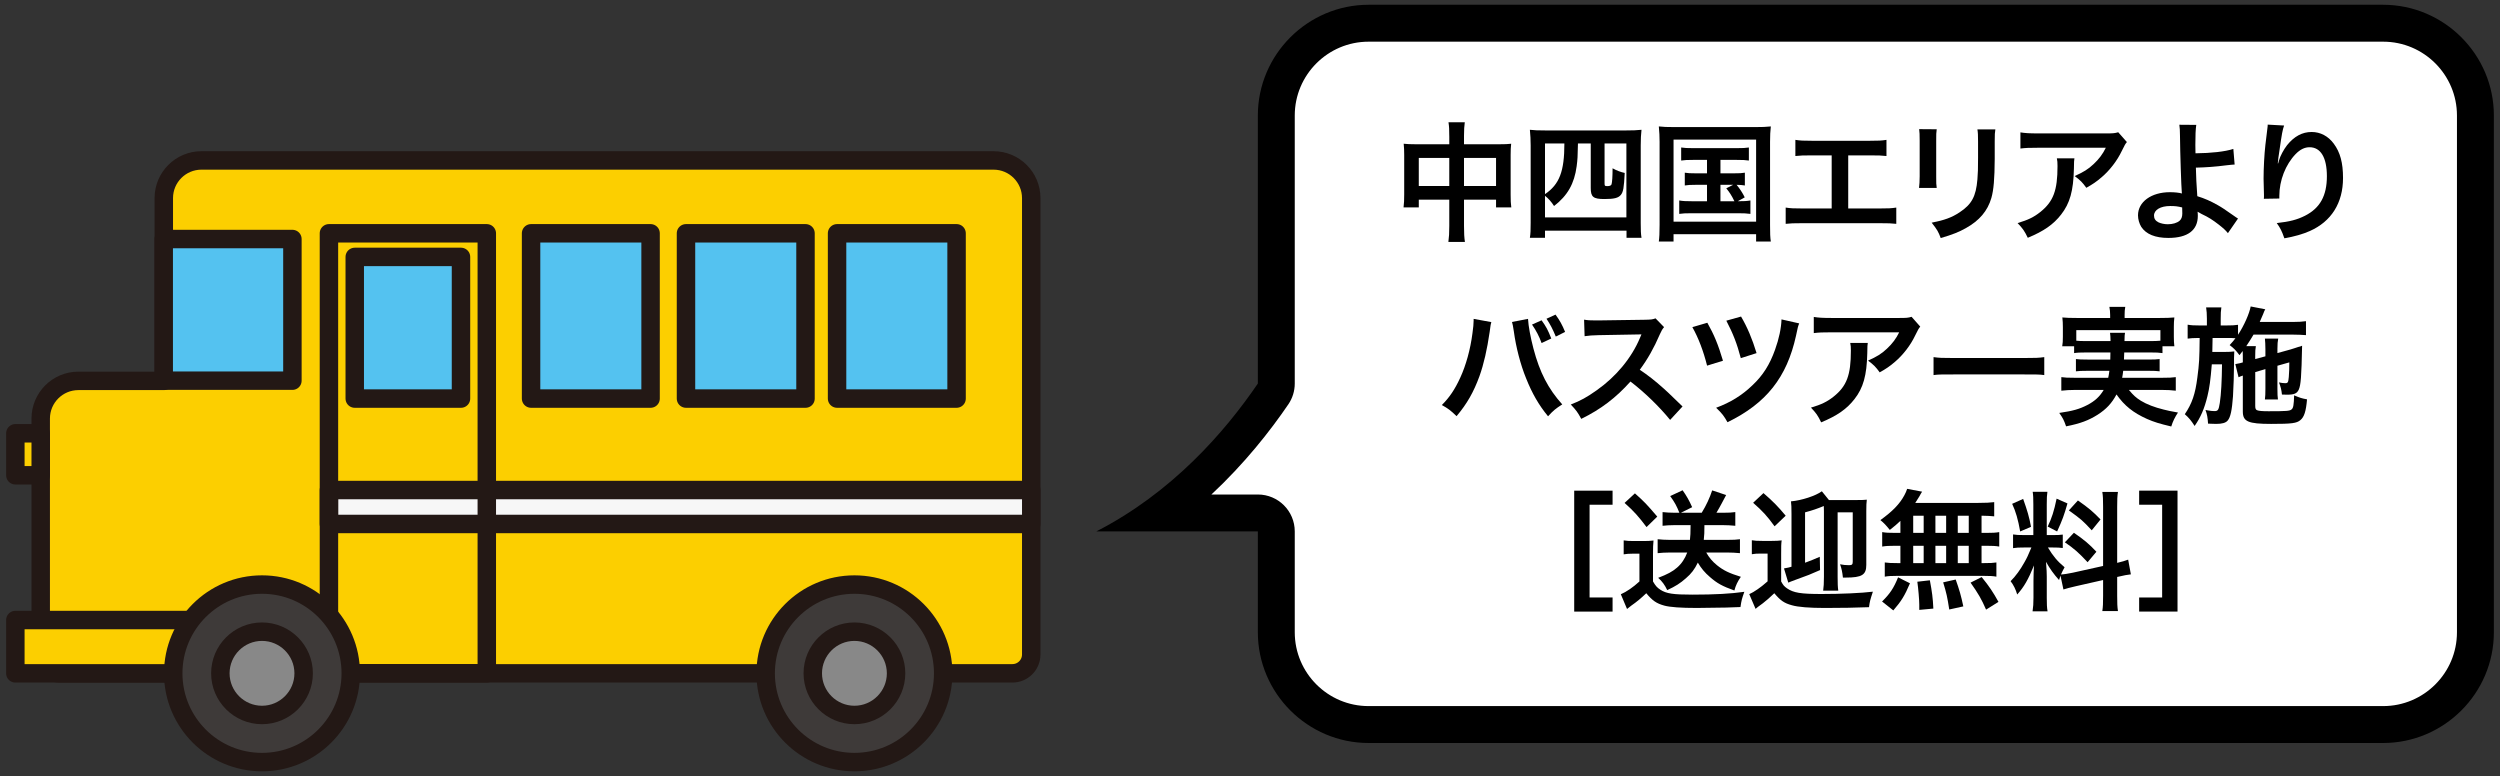
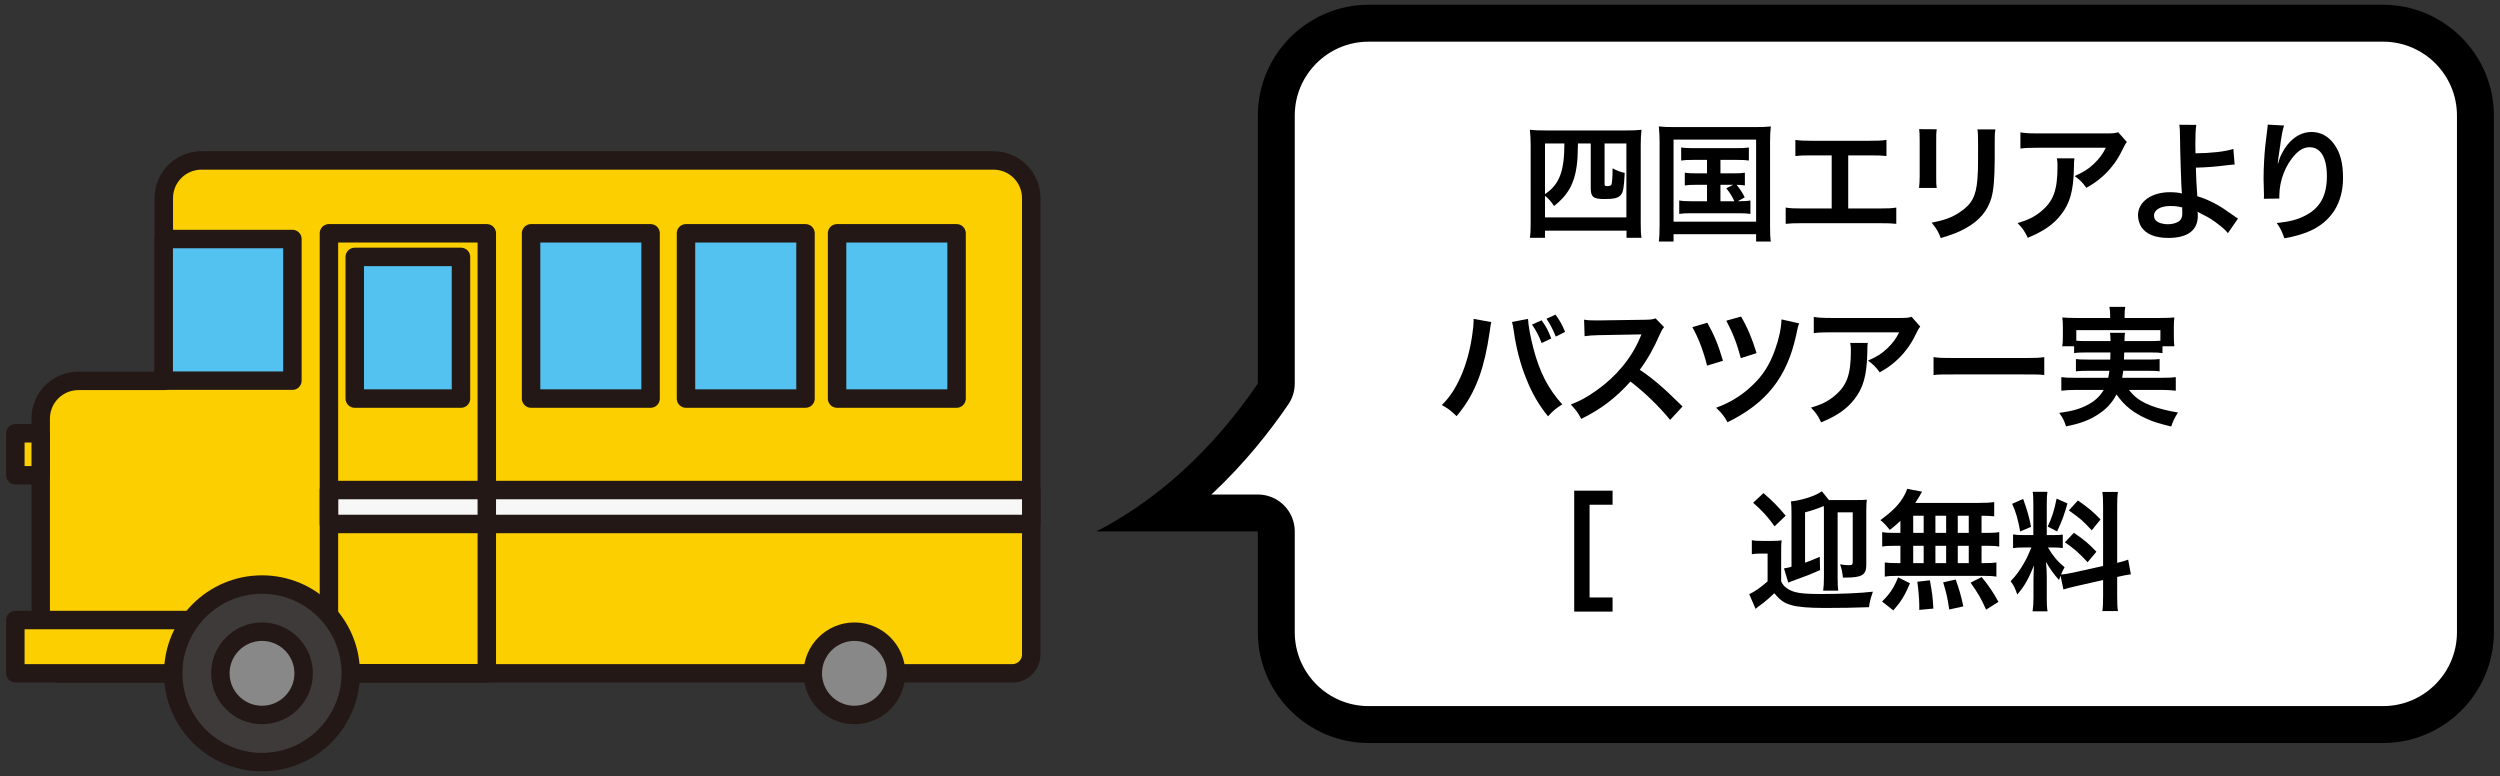
<svg xmlns="http://www.w3.org/2000/svg" version="1.1" x="0px" y="0px" width="393px" height="122px" viewBox="-0.963 -0.749 393 122" enable-background="new -0.963 -0.749 393 122" xml:space="preserve">
  <rect x="-0.963" y="-0.749" width="393" height="122" fill="#333333" stroke="none" />
  <defs>
</defs>
  <g>
    <g>
      <path fill="#FFFFFF" d="M214.176,113.149c-7.999,0-14.506-6.507-14.506-14.506V82.789c0-1.603-1.299-2.901-2.901-2.901h-15.288    c8.03-5.97,13.879-13.125,17.686-18.711c0.328-0.481,0.504-1.051,0.504-1.634V17.408c0-7.999,6.507-14.506,14.506-14.506h159.49    c7.999,0,14.506,6.507,14.506,14.506v81.236c0,7.999-6.507,14.506-14.506,14.506H214.176z" />
    </g>
    <g>
      <path d="M373.667,5.803c6.399,0,11.604,5.206,11.604,11.605v81.236c0,6.399-5.206,11.604-11.604,11.604h-159.49    c-6.399,0-11.604-5.206-11.604-11.604V82.789c0-3.205-2.598-5.803-5.803-5.803h-7.299c5.204-4.856,9.215-9.951,12.094-14.176    c0.657-0.963,1.008-2.102,1.008-3.268V17.408c0-6.399,5.206-11.605,11.604-11.605H373.667 M373.667,0h-159.49    c-9.574,0-17.407,7.833-17.407,17.408v42.135c-5.25,7.704-13.551,17.177-25.395,23.246h25.395v15.854    c0,9.574,7.833,17.407,17.407,17.407h159.49c9.574,0,17.407-7.833,17.407-17.407V17.408C391.074,7.833,383.241,0,373.667,0    L373.667,0z" />
    </g>
  </g>
-   <path d="M226.863,20.69c0-1.057-0.021-1.544-0.122-2.214h2.56c-0.081,0.629-0.122,1.157-0.122,2.132v1.32h5.564  c0.894,0,1.32-0.021,1.849-0.081c-0.061,0.568-0.081,0.995-0.081,1.787v6.194c0,0.914,0.021,1.442,0.102,2.031h-2.396v-1.219h-5.037  v4.123c0,1.219,0.041,1.808,0.143,2.519h-2.6c0.102-0.752,0.142-1.382,0.142-2.519v-4.123h-4.793v1.219h-2.396  c0.081-0.67,0.102-1.178,0.102-2.031v-6.215c0-0.751-0.021-1.116-0.081-1.767c0.589,0.061,1.016,0.081,1.828,0.081h5.341V20.69z   M222.07,24.082v4.407h4.793v-4.407H222.07z M234.215,28.489v-4.407h-5.037v4.407H234.215z" />
  <path d="M239.657,22.111c0-0.771-0.041-1.726-0.122-2.457c0.69,0.081,1.3,0.102,2.396,0.102h12.755c0.995,0,1.645-0.021,2.396-0.102  c-0.081,0.731-0.122,1.422-0.122,2.438v12.206c0,1.178,0.021,1.705,0.122,2.335h-2.356v-1.117h-12.815v1.117h-2.376  c0.102-0.649,0.122-1.198,0.122-2.376V22.111z M241.911,33.424h12.795V21.807h-3.432v6.235c0,0.427,0.04,0.467,0.467,0.467  c0.346,0,0.568-0.102,0.63-0.284c0.102-0.324,0.162-1.3,0.162-2.519c0.67,0.366,1.26,0.59,1.909,0.731  c-0.122,2.336-0.224,2.985-0.609,3.453c-0.406,0.487-1.056,0.649-2.579,0.649c-1.767,0-2.152-0.325-2.152-1.746v-6.987h-2.011  c-0.041,2.072-0.062,2.498-0.203,3.575c-0.366,2.741-1.422,4.61-3.555,6.255c-0.427-0.67-0.894-1.198-1.422-1.604V33.424z   M241.911,29.769c2.275-1.544,3.047-3.574,3.047-7.962h-3.047V29.769z" />
  <path d="M259.925,21.584c0-0.874-0.04-1.625-0.121-2.458c0.67,0.081,1.3,0.102,2.396,0.102h12.814c0.996,0,1.646-0.021,2.396-0.102  c-0.081,0.752-0.121,1.422-0.121,2.438v13.038c0,1.341,0.02,1.991,0.121,2.62h-2.314v-1.157h-12.979v1.157h-2.314  c0.081-0.609,0.121-1.279,0.121-2.64V21.584z M262.119,34.095h12.979V21.198h-12.979V34.095z M265.166,24.387  c-0.894,0-1.279,0.02-1.849,0.102v-2.052c0.549,0.081,0.935,0.102,1.849,0.102h6.905c0.914,0,1.381-0.021,1.889-0.102v2.052  c-0.568-0.082-0.975-0.102-1.889-0.102h-2.579v2.112h2.092c0.894,0,1.279-0.021,1.746-0.102v2.01  c-0.426-0.061-0.771-0.102-1.3-0.102c0.487,0.59,0.935,1.26,1.28,1.971l-1.098,0.609c0.996,0,1.382-0.021,1.991-0.122v2.112  c-0.569-0.081-1.117-0.102-1.909-0.102h-7.353c-0.934,0-1.381,0.021-1.929,0.102v-2.112c0.589,0.102,1.015,0.122,1.929,0.122h2.438  v-2.58h-1.747c-0.853,0-1.238,0.021-1.746,0.102v-2.01c0.487,0.081,0.853,0.102,1.746,0.102h1.747v-2.112H265.166z M269.492,30.886  h2.193c-0.406-0.854-0.772-1.422-1.279-2.031l1.076-0.549h-1.99V30.886z" />
  <path d="M289.577,32.022h4.915c1.422,0,1.848-0.021,2.641-0.142v2.559c-0.731-0.081-1.26-0.102-2.6-0.102h-12.187  c-1.34,0-1.868,0.021-2.6,0.102v-2.559c0.792,0.121,1.219,0.142,2.641,0.142h4.59v-8.347h-3.107c-1.34,0-1.868,0.021-2.6,0.102  v-2.539c0.771,0.122,1.26,0.143,2.641,0.143h9.037c1.382,0,1.869-0.021,2.641-0.143v2.539c-0.731-0.081-1.239-0.102-2.6-0.102  h-3.412V32.022z" />
  <path d="M303.489,19.573c-0.081,0.568-0.081,0.751-0.081,1.828v5.604c0,1.016,0,1.28,0.081,1.788h-2.782  c0.061-0.468,0.102-1.097,0.102-1.828v-5.585c0-1.036-0.021-1.3-0.081-1.828L303.489,19.573z M312.709,19.594  c-0.081,0.508-0.102,0.73-0.102,1.889v2.741c-0.021,3.169-0.163,4.875-0.528,6.154c-0.589,2.03-1.889,3.554-4.001,4.731  c-1.076,0.609-2.092,1.016-3.96,1.564c-0.366-0.995-0.569-1.341-1.422-2.417c1.99-0.386,3.168-0.813,4.387-1.625  c1.909-1.259,2.579-2.498,2.803-5.179c0.081-0.873,0.102-1.767,0.102-3.392v-2.539c0-1.035-0.021-1.462-0.102-1.929H312.709z" />
  <path d="M325.137,24.143c-0.061,0.386-0.061,0.406-0.081,1.646c-0.081,3.473-0.63,5.422-2.011,7.189  c-1.219,1.563-2.701,2.6-5.239,3.655c-0.528-1.097-0.792-1.462-1.604-2.315c1.645-0.487,2.559-0.934,3.554-1.726  c2.071-1.646,2.722-3.392,2.722-7.23c0-0.609-0.021-0.792-0.102-1.219H325.137z M333.383,21.584  c-0.284,0.345-0.284,0.365-0.813,1.421c-0.711,1.503-1.889,3.026-3.128,4.083c-0.813,0.711-1.482,1.157-2.437,1.686  c-0.609-0.854-0.914-1.158-1.828-1.849c1.36-0.609,2.133-1.076,2.965-1.868c0.833-0.771,1.463-1.604,1.93-2.579h-10.662  c-1.422,0-1.93,0.021-2.763,0.122v-2.539c0.772,0.122,1.401,0.162,2.803,0.162h10.602c1.219,0,1.401-0.02,1.97-0.183L333.383,21.584  z" />
  <path d="M344.29,18.883c-0.102,0.67-0.143,1.665-0.143,3.147c0,0.284,0,0.346,0.021,1.32c2.438-0.021,4.671-0.264,5.95-0.69  l0.203,2.457c-0.406,0.021-0.406,0.021-1.319,0.122c-1.706,0.224-3.169,0.325-4.773,0.365c0.041,1.585,0.081,2.498,0.224,4.489  c1.138,0.345,2.092,0.771,3.168,1.381c0.731,0.406,1.077,0.649,2.62,1.727c0.264,0.183,0.365,0.264,0.609,0.405l-1.584,2.295  c-0.365-0.446-0.69-0.751-1.442-1.34c-0.975-0.752-1.604-1.158-2.681-1.665c-0.264-0.143-0.427-0.224-0.649-0.366  c0.02,0.163,0.04,0.346,0.04,0.65c0,2.274-1.604,3.473-4.63,3.473c-2.072,0-3.514-0.589-4.266-1.747  c-0.305-0.507-0.508-1.178-0.508-1.807c0-2.112,2.092-3.636,5.017-3.636c0.752,0,1.482,0.081,1.889,0.203  c-0.021-0.062-0.021-0.062-0.021-0.203c-0.081-0.731-0.264-6.275-0.284-8.814c-0.021-1.016-0.021-1.219-0.102-1.787L344.29,18.883z   M340.187,31.637c-1.523,0-2.539,0.609-2.539,1.503c0,0.487,0.224,0.813,0.69,1.057c0.386,0.183,0.935,0.305,1.482,0.305  c0.772,0,1.442-0.203,1.849-0.549c0.284-0.244,0.427-0.63,0.427-1.138c0-0.365-0.021-0.934-0.021-0.954  C341.324,31.678,340.958,31.637,340.187,31.637z" />
  <path d="M358.099,18.984c-0.244,0.69-0.346,1.219-0.731,3.919c-0.142,0.854-0.224,1.544-0.264,2.031h0.061  c0.041-0.122,0.041-0.122,0.122-0.446c0.203-0.711,0.731-1.706,1.279-2.417c1.117-1.381,2.376-2.071,3.859-2.071  c1.381,0,2.6,0.649,3.473,1.827c1.016,1.361,1.462,3.006,1.462,5.402c0,3.92-1.827,6.845-5.239,8.348  c-1.036,0.467-2.458,0.873-3.981,1.137c-0.405-1.157-0.629-1.604-1.198-2.396c2.031-0.223,3.209-0.527,4.448-1.157  c2.355-1.198,3.433-3.128,3.433-6.215c0-2.925-0.976-4.549-2.722-4.549c-0.771,0-1.482,0.345-2.193,1.076  c-1.584,1.645-2.56,4.143-2.56,6.56c0,0.102,0,0.244,0,0.427l-2.437,0.041c0.021-0.122,0.021-0.224,0.021-0.265  c0-0.081,0-0.203,0-0.386c-0.021-0.589-0.062-2.092-0.062-2.498c0-1.646,0.122-3.899,0.284-5.301l0.305-2.519  c0.041-0.345,0.062-0.427,0.062-0.69L358.099,18.984z" />
  <path d="M233.473,49.886c-0.081,0.243-0.122,0.467-0.264,1.563c-0.406,2.763-0.914,5.017-1.604,6.946  c-0.914,2.498-1.95,4.325-3.595,6.275c-0.976-0.935-1.3-1.178-2.315-1.747c1.219-1.218,2.051-2.457,2.904-4.325  c0.873-1.889,1.584-4.407,1.909-6.967c0.121-0.832,0.183-1.522,0.183-1.97c0-0.061,0-0.162,0-0.284L233.473,49.886z M239.241,49.378  c0.062,1.138,0.386,2.884,0.854,4.671c0.975,3.717,2.315,6.316,4.528,8.773c-1.076,0.691-1.421,0.976-2.233,1.869  c-1.442-1.747-2.498-3.575-3.453-5.972c-0.873-2.132-1.584-4.854-1.929-7.393c-0.122-0.771-0.184-1.157-0.285-1.462L239.241,49.378z   M241.374,49.602c0.711,0.995,0.995,1.503,1.523,2.863l-1.523,0.711c-0.365-1.036-0.873-1.99-1.503-2.904L241.374,49.602z   M243.608,52.16c-0.488-1.178-0.854-1.889-1.463-2.803l1.422-0.649c0.67,0.934,1.016,1.543,1.503,2.721L243.608,52.16z" />
  <path d="M261.582,65.26c-1.686-2.071-4.021-4.346-6.235-6.032c-2.295,2.56-4.63,4.347-7.737,5.87  c-0.569-1.057-0.813-1.382-1.646-2.255c1.564-0.609,2.539-1.157,4.063-2.233c3.066-2.153,5.504-5.098,6.823-8.267l0.224-0.527  c-0.325,0.02-0.325,0.02-6.723,0.121c-0.975,0.021-1.522,0.062-2.214,0.163l-0.081-2.6c0.569,0.102,0.955,0.121,1.787,0.121  c0.082,0,0.244,0,0.488,0l7.148-0.102c1.138-0.02,1.3-0.04,1.808-0.223l1.341,1.381c-0.265,0.305-0.427,0.589-0.65,1.097  c-0.935,2.173-1.93,3.94-3.168,5.605c1.279,0.853,2.376,1.706,3.757,2.944c0.508,0.447,0.508,0.447,2.965,2.823L261.582,65.26z" />
  <path d="M267.43,49.987c1.057,1.868,1.706,3.432,2.458,5.971l-2.498,0.771c-0.569-2.274-1.361-4.366-2.315-6.052L267.43,49.987z   M281.871,50.089c-0.183,0.446-0.224,0.589-0.508,1.97c-1.442,6.52-4.671,10.602-10.765,13.566c-0.548-0.975-0.812-1.34-1.787-2.274  c2.255-0.833,4.063-1.949,5.707-3.534c1.646-1.543,2.722-3.249,3.555-5.585c0.629-1.746,0.975-3.412,1.016-4.772L281.871,50.089z   M272.731,49.013c0.975,1.665,1.747,3.473,2.438,5.747l-2.478,0.792c-0.59-2.254-1.198-3.818-2.275-5.89L272.731,49.013z" />
  <path d="M292.654,53.155c-0.061,0.386-0.061,0.406-0.081,1.646c-0.081,3.473-0.63,5.422-2.011,7.189  c-1.219,1.563-2.701,2.6-5.239,3.655c-0.528-1.097-0.792-1.462-1.604-2.315c1.645-0.487,2.559-0.934,3.554-1.726  c2.071-1.646,2.722-3.392,2.722-7.23c0-0.609-0.021-0.792-0.102-1.219H292.654z M300.9,50.597c-0.284,0.345-0.284,0.365-0.813,1.421  c-0.711,1.503-1.889,3.026-3.128,4.083c-0.813,0.711-1.482,1.157-2.437,1.686c-0.609-0.854-0.914-1.158-1.828-1.849  c1.36-0.609,2.133-1.076,2.965-1.868c0.833-0.771,1.463-1.604,1.93-2.579h-10.662c-1.422,0-1.93,0.021-2.763,0.122v-2.539  c0.772,0.122,1.401,0.162,2.803,0.162h10.602c1.219,0,1.401-0.02,1.97-0.183L300.9,50.597z" />
  <path d="M302.991,55.39c0.894,0.122,1.279,0.142,3.29,0.142h10.824c2.011,0,2.396-0.02,3.291-0.142v2.823  c-0.813-0.102-1.036-0.102-3.311-0.102H306.3c-2.274,0-2.498,0-3.31,0.102V55.39z" />
  <path d="M326.997,54.658c-0.935,0-1.442,0.021-1.909,0.102v-1.076h-1.869c0.082-0.468,0.102-0.833,0.102-1.503v-1.503  c0-0.549-0.02-0.995-0.081-1.523c0.65,0.062,1.219,0.081,2.234,0.081h5.28v-0.467c0-0.508-0.041-0.833-0.122-1.279h2.498  c-0.081,0.406-0.102,0.771-0.102,1.279v0.467h5.565c1.035,0,1.563-0.02,2.254-0.081c-0.061,0.508-0.081,0.935-0.081,1.482v1.544  c0,0.589,0.021,1.035,0.081,1.503h-1.868v1.076c-0.508-0.081-0.975-0.102-1.93-0.102h-4.082c-0.021,0.65-0.021,0.65-0.041,1.117  h3.798c0.995,0,1.32-0.021,1.808-0.081v1.929c-0.527-0.061-0.853-0.081-1.808-0.081h-3.919c-0.062,0.508-0.082,0.671-0.163,1.097  h6.337c1.016,0,1.523-0.021,2.092-0.102v2.133c-0.731-0.081-1.3-0.122-2.193-0.122h-5.179c0.73,0.873,1.116,1.219,1.889,1.706  c0.894,0.549,2.152,1.036,3.574,1.381c0.508,0.143,1.138,0.265,2.254,0.468c-0.467,0.711-0.792,1.34-1.056,2.193  c-1.889-0.447-2.722-0.711-3.798-1.179c-2.173-0.975-3.555-2.071-4.813-3.858c-0.731,1.381-1.604,2.315-2.965,3.188  c-1.422,0.894-2.701,1.381-4.956,1.828c-0.365-1.036-0.487-1.26-1.076-2.112c2.133-0.305,3.188-0.609,4.407-1.239  c1.178-0.609,1.97-1.34,2.579-2.376h-4.488c-0.792,0-1.441,0.041-2.173,0.122v-2.133c0.548,0.081,1.035,0.102,2.051,0.102h5.321  c0.081-0.386,0.122-0.609,0.183-1.097H327.2c-0.976,0-1.3,0.021-1.828,0.081v-1.929c0.487,0.061,0.833,0.081,1.828,0.081h3.574  c0.021-0.568,0.021-0.568,0.021-1.117H326.997z M330.814,52.871c-0.02-0.65-0.02-0.914-0.081-1.3h2.356  c-0.062,0.244-0.062,0.487-0.082,1.3h4.042c0.771,0,1.097-0.021,1.604-0.061v-1.666h-13.222v1.666  c0.366,0.04,0.813,0.061,1.564,0.061H330.814z" />
-   <path d="M353.56,57.745v5.321c0,0.406,0.081,0.589,0.284,0.67c0.284,0.122,0.873,0.163,1.808,0.163c2.844,0,3.331-0.041,3.615-0.285  c0.284-0.202,0.365-0.73,0.406-2.213c0.914,0.386,1.157,0.467,2.031,0.629c-0.163,1.889-0.447,2.783-1.057,3.271  c-0.589,0.487-1.32,0.589-4.59,0.589c-3.615,0-4.447-0.366-4.447-1.95v-5.646c-0.265,0.081-0.468,0.162-0.671,0.264l-0.508-2.071  l0.224-0.041c0.467-0.081,0.528-0.102,0.955-0.224v-0.995c0-0.305,0-0.487-0.021-0.792c-0.183,0.244-0.265,0.346-0.508,0.65  c-0.549-0.752-0.894-1.097-1.544-1.584c0.468-0.508,0.609-0.671,0.914-1.077c-0.467-0.04-0.711-0.04-1.422-0.04h-2.173  c-0.021,1.889-0.021,1.889-0.041,2.193h1.909c0.69,0,1.097-0.021,1.544-0.081c-0.021,0.162-0.041,0.914-0.041,1.035  c0,0.224,0,0.427,0,0.65c0,0.081,0,0.162,0,0.264c0,1.279-0.081,3.92-0.162,5.098c-0.162,2.214-0.386,3.29-0.833,3.818  c-0.305,0.365-0.873,0.528-1.808,0.528c-0.142,0-0.142,0-0.73-0.021c-0.224-0.021-0.224-0.021-0.549-0.021  c-0.061-0.954-0.142-1.422-0.406-2.152c0.122,0.04,0.224,0.04,0.284,0.061c0.508,0.081,0.813,0.122,1.117,0.122  c0.569,0,0.671-0.163,0.854-1.3c0.203-1.3,0.324-3.534,0.345-6.053h-1.604c-0.203,2.458-0.365,3.696-0.69,5.017  c-0.467,1.93-1.056,3.311-2.011,4.671c-0.527-0.832-0.934-1.319-1.543-1.848c1.137-1.686,1.645-3.168,1.97-5.748  c0.305-2.295,0.325-2.903,0.365-6.234h-0.223c-0.711,0-1.28,0.04-1.666,0.102v-2.193c0.589,0.102,0.976,0.122,1.869,0.122h1.157  v-1.057c0-0.731-0.041-1.259-0.122-1.787h2.396c-0.081,0.568-0.102,0.935-0.102,1.787v1.057h0.874c0.873,0,1.319-0.021,1.848-0.102  v1.563c0.935-1.401,1.787-3.331,1.99-4.448l2.295,0.447c-0.102,0.142-0.203,0.386-0.345,0.771c-0.062,0.143-0.203,0.468-0.528,1.219  h5.179c0.894,0,1.563-0.041,2.092-0.122v2.193c-0.487-0.04-1.34-0.081-2.071-0.081h-6.174c-0.386,0.65-0.671,1.117-1.138,1.808  h1.503c-0.081,0.528-0.102,0.752-0.102,1.584v0.447l1.604-0.427v-1.097c0-0.731-0.041-1.341-0.081-1.686h2.092  c-0.081,0.386-0.122,0.873-0.122,1.584v0.69l2.052-0.568c0.102-0.021,0.345-0.102,0.71-0.224c0.184-0.061,0.346-0.122,0.488-0.162  c0.365-0.082,0.386-0.102,0.629-0.203c-0.102,4.935-0.203,6.174-0.527,6.905c-0.285,0.608-0.711,0.792-1.849,0.792  c-0.143,0-0.143,0-0.792-0.021c-0.081-0.771-0.203-1.239-0.467-1.909c0.386,0.081,0.69,0.122,0.975,0.122  c0.427,0,0.487-0.122,0.568-0.976c0.062-0.71,0.081-1.421,0.081-2.295l-1.868,0.528v3.615c0,0.914,0.021,1.219,0.081,1.686h-2.051  c0.061-0.528,0.081-0.813,0.081-1.686v-3.087L353.56,57.745z" />
  <path d="M252.534,95.39h-6.032V76.38h6.032v2.214h-3.615v14.582h3.615V95.39z" />
-   <path d="M254.279,84.199c0.528,0.081,0.854,0.102,1.625,0.102h1.523c0.527,0,1.076-0.021,1.543-0.081  c-0.061,0.608-0.081,1.116-0.081,2.193v4.244c0.406,0.69,0.63,0.955,1.158,1.3c0.934,0.609,2.01,0.771,5.057,0.771  c3.473,0,6.052-0.142,8.145-0.446c-0.387,1.097-0.447,1.3-0.609,2.396c-0.792,0.021-0.792,0.021-2.255,0.081  c-0.609,0.021-3.595,0.062-4.631,0.062c-2.478,0-4.184-0.122-5.077-0.366c-1.259-0.345-1.889-0.792-2.843-1.949  c-0.854,0.813-1.482,1.34-2.356,1.949c-0.142,0.102-0.487,0.366-0.67,0.528l-0.975-2.315c0.894-0.386,1.929-1.097,2.924-2.011  v-4.366h-1.116c-0.528,0-0.854,0.021-1.361,0.102V84.199z M256.046,76.807c1.503,1.34,1.827,1.686,3.513,3.655l-1.686,1.646  c-1.238-1.646-1.949-2.458-3.452-3.798L256.046,76.807z M262.22,81.803c-0.69,0-1.239,0.04-1.828,0.102v-2.153  c0.568,0.062,1.178,0.102,1.849,0.102h0.792c-0.427-1.076-0.711-1.604-1.442-2.62l1.95-0.913c0.609,0.853,1.056,1.645,1.503,2.66  l-1.768,0.873h3.271c0.73-1.198,1.238-2.295,1.645-3.514l2.193,0.731c-0.243,0.427-0.243,0.427-0.711,1.341  c-0.284,0.527-0.508,0.934-0.813,1.441h1.179c0.73,0,1.218-0.021,1.787-0.102v2.153c-0.671-0.062-1.279-0.102-1.95-0.102h-2.904  c0,1.117-0.02,1.563-0.102,2.315h3.859c0.751,0,1.279-0.021,1.827-0.102v2.193c-0.67-0.062-1.3-0.102-2.01-0.102h-3.291  c0.447,0.792,0.976,1.421,1.706,2.011c1.016,0.812,1.889,1.238,3.737,1.808c-0.508,0.73-0.813,1.36-1.016,2.152  c-1.889-0.67-2.722-1.138-3.838-2.112c-0.833-0.711-1.382-1.381-1.909-2.274c-0.508,1.056-1.016,1.727-1.869,2.457  c-0.894,0.792-1.624,1.26-2.944,1.869c-0.366-0.792-0.813-1.401-1.422-1.93c1.442-0.549,2.274-0.995,2.965-1.604  c0.711-0.609,1.239-1.401,1.604-2.376h-2.762c-0.67,0-1.341,0.04-1.889,0.102v-2.193c0.568,0.061,1.198,0.102,1.889,0.102h3.188  c0.081-0.711,0.081-0.935,0.102-2.315H262.22z" />
  <path d="M274.425,84.179c0.508,0.081,0.833,0.102,1.625,0.102h1.522c0.711,0,1.016-0.021,1.544-0.081  c-0.081,0.589-0.081,0.954-0.081,2.193v4.265c0.325,0.589,0.487,0.792,0.914,1.076c1.035,0.711,2.152,0.894,5.463,0.894  c3.047,0,6.235-0.142,8.043-0.365c-0.427,1.3-0.488,1.523-0.609,2.438c-1.828,0.081-4.61,0.122-6.926,0.122  c-2.438,0-4.245-0.143-5.199-0.427c-1.198-0.325-1.787-0.731-2.762-1.889c-0.569,0.568-1.401,1.279-1.808,1.584  c-0.325,0.224-0.569,0.427-0.772,0.568c-0.203,0.183-0.203,0.183-0.365,0.305l-0.995-2.315c0.731-0.305,1.889-1.117,2.884-2.011  v-4.366h-1.117c-0.568,0-0.873,0.021-1.36,0.102V84.179z M276.253,76.766c1.482,1.279,2.335,2.153,3.493,3.555L278,81.985  c-1.178-1.625-1.889-2.396-3.371-3.696L276.253,76.766z M282.792,87.713c1.016-0.386,1.3-0.487,2.315-0.935l0.041,2.092  c-1.564,0.69-1.808,0.792-3.899,1.544c-0.671,0.243-0.792,0.305-1.097,0.426l-0.671-2.233c0.081-0.021,0.163-0.041,0.203-0.041  c0.468-0.081,0.468-0.081,0.976-0.224v-8.307c0-1.035-0.021-1.462-0.082-1.97c1.666-0.142,3.899-0.873,4.854-1.584l1.117,1.381  c0.324,0,0.467,0,0.894,0h3.229c1.016,0,1.523-0.021,1.828-0.061c-0.061,0.467-0.081,0.934-0.081,1.787v8.469  c0,1.564-0.69,1.99-3.229,1.99c-0.102,0-0.243,0-0.446,0c-0.102-0.914-0.203-1.381-0.447-2.092c0.467,0.102,0.914,0.143,1.401,0.143  c0.467,0,0.589-0.102,0.589-0.549v-7.758h-2.376v10.135c0,1.035,0.021,1.645,0.102,2.173h-2.376  c0.081-0.528,0.122-1.178,0.122-2.173V79.609c0-0.284-0.021-0.468-0.021-0.813c-0.976,0.406-1.787,0.69-2.945,0.995V87.713z" />
  <path d="M297.781,81.132c-0.568,0.549-0.873,0.793-1.665,1.422c-0.63-0.771-0.894-1.056-1.482-1.543  c1.909-1.382,3.026-2.519,3.777-3.92c0.183-0.346,0.346-0.69,0.427-0.995l2.355,0.446c-0.162,0.244-0.162,0.244-0.426,0.731  c-0.203,0.346-0.366,0.609-0.65,1.036h9.851c1.238,0,1.929-0.041,2.559-0.122v2.234c-0.67-0.062-0.955-0.082-1.99-0.102v2.701h0.792  c0.954,0,1.401-0.021,1.99-0.122v2.274c-0.589-0.102-1.056-0.122-1.99-0.122h-0.792v2.722h0.406c0.954,0,1.401-0.021,1.929-0.102  v2.234c-0.527-0.102-1.015-0.122-1.889-0.122h-13.851c-0.792,0-1.239,0.021-1.808,0.122v-2.234c0.549,0.081,1.076,0.102,1.99,0.102  h0.467v-2.722h-0.873c-0.914,0-1.381,0.021-1.99,0.122v-2.274c0.589,0.102,1.036,0.122,1.99,0.122h0.873V81.132z M294.897,93.806  c1.239-1.219,1.828-2.092,2.519-3.798l1.868,0.934c-0.832,1.971-1.36,2.803-2.619,4.266L294.897,93.806z M299.792,83.021h1.646  V80.32h-1.646V83.021z M299.792,87.773h1.646v-2.722h-1.646V87.773z M300.747,95.126c0-0.325,0-0.609,0-0.833  c0-0.771-0.163-2.6-0.305-3.595l1.97-0.224c0.346,1.849,0.467,2.742,0.549,4.448L300.747,95.126z M304.97,83.021V80.32h-1.686v2.701  H304.97z M304.97,87.773v-2.722h-1.686v2.722H304.97z M305.458,95.064c-0.305-1.97-0.427-2.538-0.955-4.265l1.97-0.447  c0.569,1.604,0.833,2.498,1.198,4.225L305.458,95.064z M308.525,83.021V80.32h-1.727v2.701H308.525z M308.525,87.773v-2.722h-1.727  v2.722H308.525z M311.247,95.085c-0.731-1.686-1.239-2.539-2.438-4.245l1.747-0.873c1.178,1.442,1.787,2.356,2.64,3.899  L311.247,95.085z" />
  <path d="M322.944,89.743c-0.102,0.265-0.122,0.366-0.224,0.69c-0.853-0.954-1.422-1.746-2.051-2.863  c0.102,1.381,0.121,1.665,0.121,2.315v3.351c0,0.976,0.021,1.503,0.122,2.112h-2.355c0.102-0.649,0.142-1.259,0.142-2.152v-2.62  c0-0.813,0.041-1.767,0.082-2.438c-0.914,2.234-1.564,3.372-2.641,4.57c-0.224-0.792-0.589-1.523-1.036-2.092  c0.854-0.874,1.503-1.768,2.193-3.006c0.427-0.752,0.508-0.955,1.077-2.295h-1.057c-0.894,0-1.34,0.02-1.828,0.102v-2.153  c0.468,0.081,0.894,0.102,1.828,0.102h1.361v-4.813c0-0.914-0.021-1.503-0.102-1.99h2.314c-0.081,0.528-0.102,0.995-0.102,1.97  v4.834h0.955c0.771,0,1.117-0.021,1.563-0.081v2.112c-0.487-0.062-0.894-0.081-1.604-0.081h-0.73  c0.751,1.279,1.503,2.193,2.619,3.107c-0.284,0.507-0.365,0.69-0.568,1.137c0.467-0.021,1.178-0.142,1.868-0.284l4.753-1.056v-9.282  c0-1.178-0.021-1.726-0.122-2.355h2.457c-0.102,0.67-0.121,1.219-0.121,2.336v8.813c0.832-0.203,1.198-0.305,1.726-0.507  l0.427,2.314c-0.548,0.062-1.117,0.163-1.949,0.366l-0.203,0.04v2.966c0,1.137,0.02,1.746,0.121,2.396h-2.457  c0.102-0.69,0.122-1.179,0.122-2.417v-2.458l-4.306,0.976c-0.894,0.203-1.482,0.365-1.93,0.508L322.944,89.743z M317.075,77.68  c0.649,1.808,0.954,2.844,1.238,4.387l-1.706,0.731c-0.325-1.869-0.69-3.128-1.259-4.347L317.075,77.68z M324.041,78.391  c-0.528,1.868-0.792,2.579-1.625,4.407l-1.482-0.771c0.649-1.361,0.995-2.417,1.401-4.388L324.041,78.391z M325.056,83.001  c1.604,1.097,2.478,1.848,3.533,2.985l-1.381,1.645c-1.422-1.522-2.112-2.132-3.574-3.127L325.056,83.001z M325.685,77.924  c1.747,1.218,2.396,1.787,3.555,2.985l-1.381,1.706c-1.503-1.604-1.604-1.687-3.595-3.128L325.685,77.924z" />
-   <path d="M338.926,93.176V78.594h-3.615V76.38h6.032v19.01h-6.032v-2.214H338.926z" />
  <path fill="#FCCF00" stroke="#231815" stroke-width="2.901" stroke-linecap="round" stroke-linejoin="round" stroke-miterlimit="10" d="  M30.709,24.47c-3.272,0-5.924,2.653-5.924,5.925v28.729H11.363c-3.273,0-5.926,2.652-5.926,5.925v37.087  c0,1.637,1.326,2.963,2.963,2.963h16.386h9.956h123.444c1.636,0,2.962-1.326,2.962-2.963v-71.74c0-3.271-2.651-5.925-5.924-5.925  H30.709z" />
  <rect x="50.746" y="76.285" fill="#F7F7F7" stroke="#231815" stroke-width="2.901" stroke-linecap="round" stroke-linejoin="round" stroke-miterlimit="10" width="110.402" height="5.335" />
  <rect x="50.746" y="35.928" fill="none" stroke="#231815" stroke-width="2.901" stroke-linecap="round" stroke-linejoin="round" stroke-miterlimit="10" width="24.817" height="69.17" />
  <rect x="82.522" y="35.928" fill="#54C2F0" stroke="#231815" stroke-width="2.901" stroke-linecap="round" stroke-linejoin="round" stroke-miterlimit="10" width="18.786" height="25.978" />
  <rect x="54.804" y="39.639" fill="#54C2F0" stroke="#231815" stroke-width="2.901" stroke-linecap="round" stroke-linejoin="round" stroke-miterlimit="10" width="16.7" height="22.267" />
  <rect x="24.774" y="36.825" fill="#54C2F0" stroke="#231815" stroke-width="2.901" stroke-linecap="round" stroke-linejoin="round" stroke-miterlimit="10" width="20.229" height="22.267" />
  <rect x="106.875" y="35.928" fill="#54C2F0" stroke="#231815" stroke-width="2.901" stroke-linecap="round" stroke-linejoin="round" stroke-miterlimit="10" width="18.787" height="25.978" />
  <rect x="130.624" y="35.928" fill="#54C2F0" stroke="#231815" stroke-width="2.901" stroke-linecap="round" stroke-linejoin="round" stroke-miterlimit="10" width="18.786" height="25.978" />
-   <circle fill="#3E3A39" stroke="#231815" stroke-width="2.901" stroke-linecap="round" stroke-linejoin="round" stroke-miterlimit="10" cx="133.353" cy="105.098" r="13.953" />
  <path fill="#888888" stroke="#231815" stroke-width="2.901" stroke-linecap="round" stroke-linejoin="round" stroke-miterlimit="10" d="  M133.353,111.645c-3.609,0-6.547-2.938-6.547-6.547s2.938-6.547,6.547-6.547s6.547,2.938,6.547,6.547  S136.962,111.645,133.353,111.645z" />
  <rect x="1.451" y="96.719" fill="#FCCF00" stroke="#231815" stroke-width="2.901" stroke-linecap="round" stroke-linejoin="round" stroke-miterlimit="10" width="49.295" height="8.379" />
  <circle fill="#3E3A39" stroke="#231815" stroke-width="2.901" stroke-linecap="round" stroke-linejoin="round" stroke-miterlimit="10" cx="40.223" cy="105.098" r="13.954" />
  <path fill="#888888" stroke="#231815" stroke-width="2.901" stroke-linecap="round" stroke-linejoin="round" stroke-miterlimit="10" d="  M40.222,111.645c-3.608,0-6.545-2.938-6.545-6.547s2.937-6.547,6.545-6.547c3.611,0,6.549,2.938,6.549,6.547  S43.833,111.645,40.222,111.645z" />
  <rect x="1.451" y="67.364" fill="#FCCF00" stroke="#231815" stroke-width="2.901" stroke-linecap="round" stroke-linejoin="round" stroke-miterlimit="10" width="3.986" height="6.6" />
</svg>